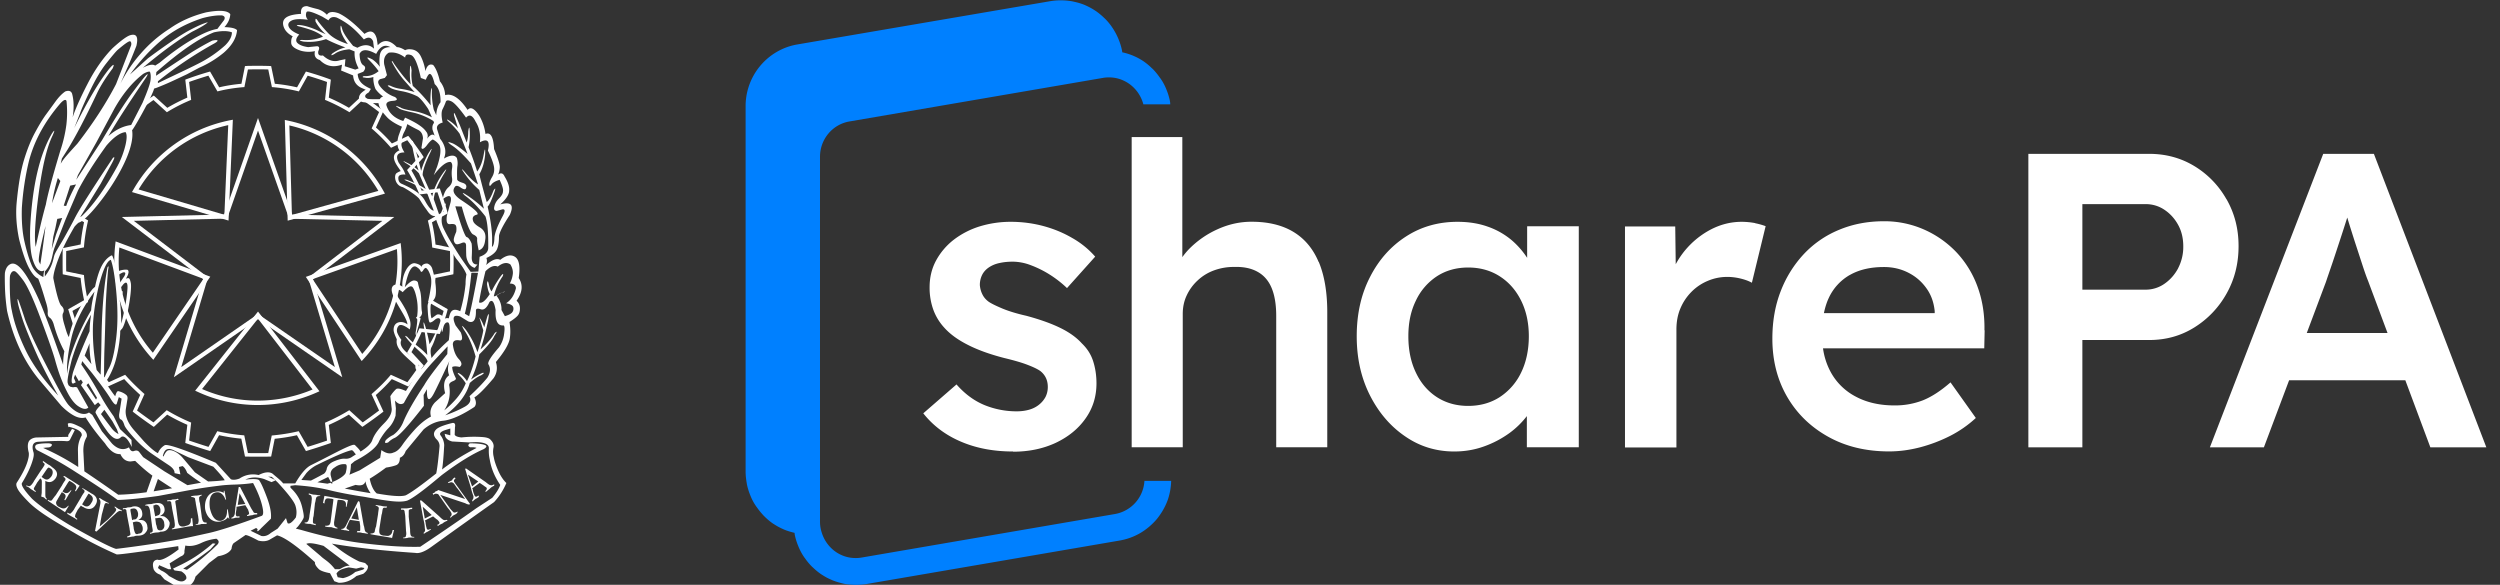
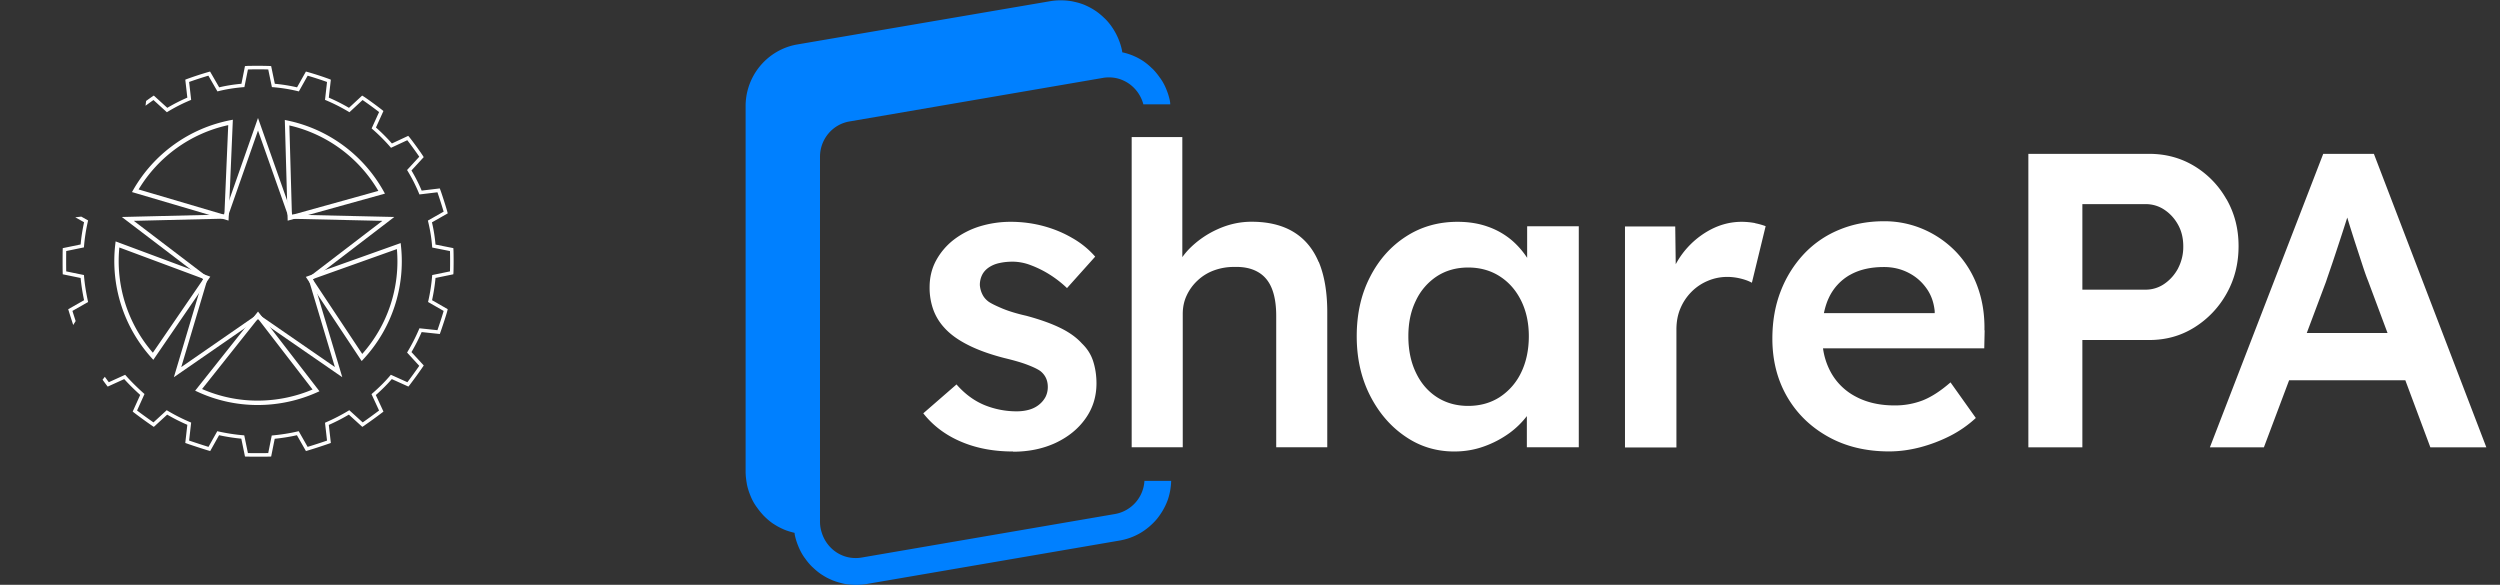
<svg xmlns="http://www.w3.org/2000/svg" width="171" height="40" fill="none">
  <rect width="100%" height="100%" fill="#333333" stroke="none" />
  <g clip-path="url(#a)">
-     <path fill-rule="evenodd" clip-rule="evenodd" d="M27.343 26.781c.179 0 .43.09.367.241-.062.152-.134.406-.275.423-.141.016-.416-.183-.416-.361s.145-.303.324-.303zM11.792 31.65a.627.627 0 00.59 0l-.148-.231-.336-.295c-.183-.098-.33-.007-.443.273l.337.254z" fill="#fff" />
-     <path fill-rule="evenodd" clip-rule="evenodd" d="M21.857 38.469c-.056.098-.021.196.105.294.127.1.232.12.316.064l-.421-.358z" fill="#6F7072" />
-     <path fill-rule="evenodd" clip-rule="evenodd" d="M35.48 19.015c.112-.758.035-1.235-.231-1.432-.281-.196-.625-.133-1.032.19-.239-.127-.561-.007-.969.358.07-.183.077-.344.021-.484.365-.169.6-.355.706-.558.105-.204.158-.523.158-.958.042-.267.287-.744.737-1.432.308-.688.09-.927-.653-.716.407-.365.61-.681.61-.948.029-.253-.076-.575-.315-.968-.099-.225-.246-.267-.443-.127.07-.14.11-.309.116-.505.007-.196-.123-.61-.39-1.242-.041-.829-.238-1.172-.588-1.032a3.349 3.349 0 00-.422-1.242c-.337-.506-.603-.64-.8-.4-.547-.814-1.06-1.151-1.537-1.011a1.585 1.585 0 00-.358-.947c-.126-.534-.281-.906-.463-1.117-.253-.098-.428.043-.527.422a3.451 3.451 0 00-.295-.97c-.154-.336-.4-.511-.736-.525a.63.63 0 00-.359.063c-.224-.14-.413-.21-.568-.21-.477-.506-.912-.548-1.305-.128l-.064-.441c-.14-.52-.42-.632-.842-.337-.688-.716-1.277-1.187-1.769-1.411-.407-.14-.674-.105-.8.105a1.415 1.415 0 00-.674-.4 7.562 7.562 0 01-.673-.19c-.323-.013-.463.162-.422.527-.505.028-.852.116-1.042.263-.19.148-.238.355-.147.622.091.266.298.484.621.652-.084.098-.119.253-.105.463.014.211.238.386.673.527.323.084.64.09.948.02-.07.323.042.527.337.611.407.422.912.527 1.516.316l-.063.4.821.337c.028.394.21.674.548.842l.322.14c-.07.008-.371.257-.375.297-.067.077-.248.465.19.55.335.039.7.073 1.051.066.009.103.072.271.139.39.06.127.206.312.452.579.228.248.658.493 1.02.646-.023.027-.122.3-.213.552-.112.307-.17.805.046 1.073-.047-.023-.248.117-.32.229-.262.405.306.986.396 1.186-.044-.005-.201.075-.284.134-.195.139-.129.837.426.956.14.067.777.437 1.095.762.062.063.24.399.495.733.136.18.28.48.613.488.304.984.805 1.925 1.406 2.843-.003.029.548.614.746 1.144-.067.343-.059.637-.06.654a10.204 10.204 0 01-.365 1.864c-.598-.288-.695.105-.784.491.016-.019-.277-.057-.316.078.026-.234-.359-.44-.533-.315a9.755 9.755 0 00-.308.223c-.039.03-.073-.193-.086-.36-.006-.114-.028-.505.044-.658.012-.025.153-.194.24-.35.178-.318.048-1.32-.17-2.013a.537.537 0 00-.323-.354c-.048-.02-.363-.001-.423.24-.017-.137-.238-.218-.402-.257-.46-.11-.953.775-.898 1.597-.335-.266-.777-.181-.724.279.075.644 1.044 1.789 1.074 2.305-.29-.259-.948-.265-.948.363-.001.191.155.514.22.653-.134.67.639 1.16 1.27 1.792-.012.3.09.303.187.42-.115.177-.82 1.29-.83 1.316-.034.014-.522-.26-.682-.118a2.43 2.43 0 00-.39.48l.085.78c.057.322-.116.684-.516 1.083-.4.4-.663.768-.79 1.106-.07.252-.343.526-.82.82-.028-.083-.14-.217-.337-.4-.028-.055-.085-.076-.169-.062-.477.126-1.439.676-2.885 1.393-.251.127-.61.445-1.072 1.245h-.822c-.224-.266-.463-.43-.716-.655-.182-.14-.505-.156-.968.083a1.645 1.645 0 00-1.306.24c-.266.099-.463.103-.59.047l-1.03-1.124c-2.134-.898-3.3-1.301-3.496-1.203-.21.126-.365.306-.463.545-.21-.098-.527-.366-.948-.802l-.652-.737c-.478-.533-.674-1.039-.59-1.517l.105-.652c.014-.098 0-.176-.042-.232-.154-.168-.428-.27-.568-.298-.03-.012-.121-.044-.225.336.027.091-.674-.923-.683-.958.188-.202.523-.801.715-1.498.216-.789.316-1.66.307-1.992a.356.356 0 01.08-.117c.326-.25.74-2.594.648-3.158-.042-.225-.095-.34-.158-.347a.245.245 0 00-.18.052l.127-.253c.07-.182.07-.301 0-.358-.042-.044-.422-.038-.751.129a4.623 4.623 0 00-.303-1.097c-.03-.064-.121.005-.124.007-.59.357-.851 1.139-1.06 2.108l-.17.155c-.756.947-1.36 2.05-1.619 3.289-.126-.197-.198-.482-.31-.854-.113-.371-.147-.62-.106-.747.113-.196.078-.379-.105-.547-.14-.141-.323-.772-.547-1.895.013-.295.133-.737.357-1.327.225-.59.6-1.336 1.092-2.178.027-.037.244-.274.311-.29.73-.181 3.968-4.378 3.628-6.332-.053.234 1.391-2.306 1.508-2.828l.178-.058.21-.084c.703-.28 1.3-.58 1.847-.833l.85-.451a7.06 7.06 0 001.684-1.032c.561-.491.863-1.003.905-1.537-.098-.126-.386-.196-.863-.21.253-.281.386-.576.4-.885-.183-.253-.73-.295-1.643-.126-.954.238-1.79.61-2.505 1.116a9.025 9.025 0 00-1.969 1.695 9.526 9.526 0 00-1.4 2.074l.421-.969c.21-.463.435-1.003.674-1.621.07-.295.074-.505.01-.632-.063-.126-.2-.161-.41-.105-.225.056-.632.35-1.221.884-.646.66-1.218 1.474-1.716 2.443-.499.968-.84 1.733-1.022 2.295.098-.632.085-1.172-.042-1.622-.07-.182-.224-.231-.463-.147-.225.155-.45.386-.674.695-.224.309-.442.607-.652.894-.21.288-.46.699-.748 1.232-.287.534-.54 1.166-.758 1.895-.217.73-.382 1.7-.495 2.906-.07.772-.014 1.6.169 2.485.224.884.449 1.537.673 1.958.225.421.436.667.632.737.127.309.295.821.506 1.538.112.336.161.592.147.768-.014.175.032.298.137.369.105.07.193.21.263.42.183.674.428 1.299.737 1.875a5.172 5.172 0 00-.084.925c-.674-1.95-1.221-3.424-1.642-4.421-.815-1.81-1.453-2.639-1.917-2.484-.225.084-.365.287-.421.61-.014.126-.014.45 0 .969.014.519.063 1.067.147 1.642.421 1.867 1.144 3.426 2.169 4.675l1.537 1.81c.309.31.604.537.884.684.281.148.54.186.78.116.35.562.793 1.151 1.326 1.77.337.518.688.764 1.053.736.154.337.386.505.695.505l.316-.041c.435.42.828.757 1.179 1.01l-.4 1.137c-.702.099-1.348.154-1.938.169a104.15 104.15 0 00-2.316-1.6l-.063-1.264c-.028-.435.05-.8.232-1.095.042-.238-.092-.456-.4-.652-.464-.225-.66-.317-.857-.274-.084.028-.014.105-.014.232v.078c0-.063.027-.085.108-.058.589.155.855.352.813.59-.183.309-.271.66-.257 1.053l.02 1.095a16.402 16.402 0 00-2.402-1.306c.098-.014.21-.025.336-.032.126-.007.21-.052.253-.136.041-.085-.036-.134-.232-.148-.435 0-.716.035-.843.106-.098.112-.077.23.064.357 1.01.505 1.901 1.01 2.674 1.517 1.22.772 2.168 1.403 2.842 1.895.66-.014 1.586-.106 2.78-.274l1.81-.337c.744-.141 1.516-.26 2.316-.358.295-.042.667-.07 1.117-.084.449-.014.863-.05 1.242-.106.365.688.59 1.292.674 1.811.042.267.007.415-.105.443-1.671.616-2.871 1.006-3.601 1.167-.73.162-1.39.306-1.98.432a71.294 71.294 0 01-4.358.653c-.365-.098-1.418-.639-3.158-1.621-1.236-.744-2.099-1.348-2.59-1.81-.562-.605-.786-.969-.674-1.096.365-.603.61-1.137.737-1.6.056-.196.07-.35.042-.463-.154-.477-.042-.723.337-.738.94-.056 1.572-.07 1.895-.041.14.014.232-.028.274-.127l.316-.631-.19-.084-.258.42-.002-.425v.552l-2.134.042c-.182 0-.4.07-.52.21-.118.14-.155.422-.043.843a1.17 1.17 0 01-.038.4c-.098.449-.366.996-.787 1.642-.056.099-.035.246.07.442.105.197.366.505.787.927.183.182.459.407.831.673.372.267 1.028.675 1.968 1.222a27.663 27.663 0 003.18 1.642c.21.014 1.613-.175 4.21-.568l.021.23c-.744.562-1.221.795-1.431.695-.296.028-.387.246-.274.654.084.182.239.308.463.379l.274.316.779.462c.294.084.575.084.842 0 .252-.098.421-.316.505-.652l.083-.083.844-.844.61-.462c.478-.084.786-.253.927-.506.028-.225.091-.365.19-.42l.736-.506c.028-.07.33.05.906.358.28.07.526.056.737-.042l.547-.316c.492.113 1.355.723 2.59 1.832-.014.127.063.273.232.442.098.127.365.231.8.315l.294.548.295.106c.435.014.842-.141 1.221-.464l.463-.147c.24-.183.345-.365.317-.548l-.19-.19-.4-.104a8.197 8.197 0 01-1.537-.969l-.337-.253c1.53.267 3.431.477 5.706.632.28.056.656-.088 1.126-.432a650.33 650.33 0 014.264-3.043c.351-.378.632-.813.842-1.305-.21-.196-.396-.477-.558-.842-.16-.365-.263-.673-.305-.927a1.438 1.438 0 01-.021-.642c.042-.19-.021-.369-.19-.537-.07-.098-.231-.161-.484-.189a7.955 7.955 0 00-1.516.02c-.267-.027-.421-.09-.463-.19l.02-.504c.043-.225-.02-.323-.188-.294-.618.154-.99.308-1.117.462-.182.196-.175.407.022.632.154.14.23.301.23.484-.083.927-.16 1.551-.23 1.874-1.026.814-1.72 1.313-2.085 1.495-.295.098-.954.056-1.98-.126-.224-.197-.385-.534-.484-1.011.351-.21.723-.464 1.116-.759.267-.041.492-.094.674-.158.183-.062.274-.234.274-.516.182-.07.316-.224.4-.463l1.221-1.473c.393-.337.821-.534 1.284-.59.562-.042 1.292-.358 2.19-.947.14-.155.14-.372 0-.654.267-.154.702-.589 1.306-1.305.238-.337.294-.709.168-1.116.561-.674.878-1.207.948-1.6.056-.35.049-.73-.021-1.137.266-.169.452-.313.558-.432.105-.119.158-.285.158-.495a.683.683 0 00-.232-.526c.408-.574.457-1.094.148-1.557zM15.863 2.212c0 .267-.133.562-.457.885a8.204 8.204 0 01-1.815 1.242c-.737.38-1.724.828-2.79 1.348V5.56a27.78 27.78 0 013.896-2.61c.323-.197.197-.253-.182-.17-.421.211-.878.471-1.383.78-.842.547-1.66 1.088-2.46 1.621l.023-.253c1.6-1.403 2.914-2.308 3.938-2.716.506-.112.935-.112 1.23 0zm-4.776.506c.765-.632 1.68-1.123 2.748-1.474.519-.14.968-.204 1.347-.19.183.042.232.148.147.316l-.463.61c-.407.057-.965.289-1.674.696s-1.47.947-2.284 1.621l-.295.19c-.154-.113-.435-.064-.842.147 1.291-1.081 2.414-1.902 3.37-2.464.617-.308.975-.526 1.073-.652-.31.084-.744.277-1.306.579-.561.301-1.488.93-2.78 1.884l-1.24 1.116c.701-.954 1.435-1.747 2.2-2.38zM9.792 5.055c.224-.127.379-.176.463-.147.056.14.07.333.042.579-.028.246-.21.761-.548 1.547l-.778 1.517c-.548.07-1.067.323-1.559.758.253-.435.559-.934.916-1.495.359-.561.916-1.404 1.675-2.527.126-.21.13-.263.01-.158-.12.106-.439.51-.958 1.211-.52.702-1.214 1.79-2.084 3.264-.24.365-.811 1.244-1.755 2.692l.115-.326 1.265-2.24 1.217-2.274c.575-1.025 1.235-1.825 1.979-2.4zm-5.159 5.159C5.194 9.3 5.868 8.01 6.655 6.339c.238-.491.589-1.045 1.052-1.663.14-.323.064-.316-.231.021-.688.857-1.488 2.211-2.4 4.064l.4-1.01c.07-.225.294-.734.673-1.527.38-.793.751-1.422 1.116-1.885.365-.463.618-.765.758-.905.506-.435.8-.639.885-.611.07.056.09.147.063.273L7.939 5.75c-.674 1.305-1.558 2.667-2.653 4.084-.463.506-.75.829-.863.97-.112.14-.204.273-.274.4l.084-.359.4-.631zm.569 2.4c-.295.548-.52 1.039-.674 1.474l-.169-.02.442-1.37.4-.084zm-1.558 3.58l.147-.611.126-.61.337-.064-.421 1.137-.295.99.106-.842zm-.085-2.295a11.18 11.18 0 01.4-1.727l.169.21-.569 1.517zm-.8 4.19l-.084-.169c-.084-.126.063-.948.442-2.464a93.566 93.566 0 01-.358 2.633zm-.316-1.2c-.112-.576-.045-1.787.2-3.633.246-1.846.558-3.162.937-3.948.183-.407.176-.47-.02-.19-.857 1.46-1.356 3.615-1.496 6.465-.028.996.028 1.716.169 2.158.14.442.302.698.484.769.098.056.203.049.316-.022a1.83 1.83 0 00-.065.463 1.566 1.566 0 01-.82-.852c-.168-.4-.326-.923-.473-1.569-.148-.646-.207-1.418-.18-2.316.071-1.067.225-2.106.464-3.116.35-1.404 1.066-2.738 2.148-4.001.238-.267.386-.33.442-.19a7.452 7.452 0 01-.01 1.632 9.327 9.327 0 01-.411 1.759c-.548 1.824-.878 3.052-.99 3.684-.21.745-.442 1.713-.695 2.907zm.624 2.021v-.337c.534-.575.471-1.123.667-1.642l.74-1.895.858-2c.464-.899 1.117-1.923 1.946-3.075.491-.575.93-.884 1.31-.926.098.14.1.428.001.863a6.05 6.05 0 01-.504 1.369c-.016.006-.036.014-.014.026-.908 1.671-1.787 2.883-2.64 3.637l1.453-2.358.693-1.263c.267-.478.313-.646.144-.506-1.417 2.134-2.273 3.475-2.554 4.022-.28.548-.568 1.06-.834 1.537-.267.477-.536.85-.62 1.116-.084.267-.112.744-.646 1.432zm5.65.863c-.041.632-.182 1.418-.42 2.359-.014-.773-.05-1.292-.106-1.559l.19-.526c.014-.183-.021-.19-.106-.021l-.126.231-.02-.42.315-.401c.21-.21.302-.098.274.337zm-.315-1.137c.182-.042.217.042.105.253l-.4.59a4.94 4.94 0 00-.105-.612 2.41 2.41 0 01.4-.23zm-1.663.99c.294-1.165.575-1.783.842-1.853.154.407.28 1.162.379 2.264.098 1.102.098 2.095 0 2.98-.127 1.122-.316 1.88-.569 2.273l-.273.59c0-.871.01-1.58.031-2.127.021-.548.042-1.274.063-2.18.021-.905.081-1.933.18-3.084.055-.281.041-.344-.043-.19-.225 1.166-.358 2.66-.4 4.486l-.021 1.2-.042 1.642-.274-.316a13.903 13.903 0 01-.253-3.095c.043-.8.17-1.664.38-2.59zm-1.864 3.527c.232-1.032.761-2.102 1.59-3.211-.14.575-.218 1.003-.232 1.284a16.234 16.234 0 00-1.432 3.18 9.198 9.198 0 00-.21 1.157c-.042-.575.053-1.379.284-2.41zm1.38 1.758l-.464-.59.337-.842c-.014.463.028.94.127 1.432zm4.253 8.696l.294-.843.969.633-1.263.21zm2.316-.42l-1.58-.949-1.452-.969-.274-.358c-.084-.098-.2-.119-.347-.063-.148.057-.264-.027-.348-.252-.38.224-.765.14-1.158-.253L6.97 29.5l-.653-1.116-.231-.169a.627.627 0 01-.442.092c-.275-.036-.59-.218-.906-.554-.196-.184-.618-.906-1.263-2.17-.856-1.628-1.439-2.856-1.748-3.684a36.19 36.19 0 00-.442-1.305c-.07-.183-.098-.186-.084-.011.014.175.12.569.316 1.18.196.61.561 1.505 1.095 2.684.463.954.92 1.825 1.368 2.61-1.039-1.123-1.79-2.176-2.253-3.158-.463-.97-.772-1.867-.926-2.695-.07-.295-.113-.748-.127-1.358-.014-.61-.007-.951.021-1.022.07-.21.169-.301.295-.273.084 0 .277.2.579.6.302.4.712 1.298 1.232 2.695.52 1.396.838 2.312.958 2.748.12.435.238.814.358 1.137.12.323.263.653.431.99.253.504.506.848.759 1.032.333.235.576.277.735.124l-.77-1.377a.346.346 0 00-.24-.011c-.015 0-.024-.005-.039-.005v.005c-.033 0-.056-.012-.084-.016-.032-.006-.067-.009-.093-.02-.025-.01-.041-.03-.061-.047-.024-.018-.051-.033-.068-.06-.016-.023-.021-.057-.031-.086-.01-.03-.025-.055-.03-.09a.954.954 0 01.007-.25c.028-.252.12-.687.273-1.306.31-1.038.751-2.07 1.327-3.094-.07.449-.105.827-.105 1.137-.52 1.165-.899 2.105-1.137 2.82-.127.52-.12.773.02.759l.169-.084-.126-.295.084-.231.253.442.147-.106.126.19-.126.19.947 1.368.232-.19.169.19c-.281.281-.394.463-.337.548.253.462.484.835.695 1.116.421.617.765.793 1.031.527.084-.07.19-.056.316.042s.267.308.421.63l-.02-.484-.78-.736-.442-.885a14.016 14.016 0 01-.779-1.2 39.008 39.008 0 00-.579-1.01 22.925 22.925 0 00-.852-1.327l.063-.232.674.821c.603.772 1.028 1.359 1.273 1.759.246.4.39.494.432.284l.126-.4.19.106-.126.82-.043.253c-.014.196.025.312.116.348.091.034.172.164.242.389.042.14.264.432.664.874s.82.814 1.263 1.116c.442.301.807.548 1.095.737.288.19.425.375.41.558l.4.084-.104-.505.252-.064c.127.084.232.24.316.464.365.28.68.505.947.673l-.926.17zm-6.907-6.844l.127-.126.59.989-.064.126-.653-.99zm.99 1.98l.232-.296.547.78.316.568.106.316a1.374 1.374 0 01-.506-.442l-.337-.442-.358-.485zm7.328 4.61l-.906-.631c-.365-.436-.632-.75-.8-.948a1.811 1.811 0 00-.484-.421c-.225-.126-.407-.168-.548-.126-.098.027-.203.168-.316.42l-.042-.042c.056-.238.144-.386.264-.442.119-.056.27-.042.452.042l1.01.484 1.727.653c.422.45.681.758.78.927-.351.042-.73.07-1.137.084zm.547 4.4a15.8 15.8 0 01-2 1.644l-.253-.084c.435-.268 1.053-.703 1.853-1.307l.358-.4-.19-.02c-.266.238-.572.48-.916.726-.344.246-.74.481-1.19.706l-.61.295.106.126.463.063c.266.168.379.337.337.505-.14.21-.366.239-.674.084l-.505-.273a1.612 1.612 0 00-.548-.38l-.21-.167.083-.192.632.273h.19l-.106-.399.759-.473c.196-.07.28-.194.252-.363l.063-.382c.323.07.674.016 1.053-.159a3.198 3.198 0 011.074-.306c.21.14.204.301-.021.484zM23.583 4.53l.043-.484-.4.083c-.38.127-.759.015-1.137-.336-.253.042-.359-.056-.317-.295.099-.21.07-.323-.084-.337l-.61.063c-.394-.056-.653-.168-.78-.336-.084-.14-.027-.316.17-.527-.38-.154-.615-.322-.706-.505-.091-.183-.035-.33.168-.442.204-.113.58-.134 1.127-.063-.127-.155-.162-.316-.105-.485.013-.168.378-.077 1.094.274l.421.253c.113-.211.302-.274.569-.19.323.155.625.34.905.558.281.218.597.53.948.937.295-.196.505-.154.631.126l.063.506c-.308-.295-.687-.316-1.137-.063l-.294-.127c-.407-.491-.653-.863-.737-1.116-.084-.323-.127-.35-.127-.084.014.28.183.639.506 1.074-.618-.196-1.07-.45-1.358-.758a9.034 9.034 0 01-.664-.78c-.154-.252-.217-.252-.189 0 .168.31.4.597.695.864a13.658 13.658 0 01-.632-.295c-.492-.21-.898-.322-1.221-.337-.155 0-.162.028-.021.084.548.141.944.27 1.19.39.245.12.41.228.494.326a2.83 2.83 0 01-1.221.232c-.267-.014-.386-.007-.358.021.028.028.112.057.253.084a3.63 3.63 0 001.537-.168c.379.196.82.386 1.326.568-.309.07-.61.211-.905.422-.112.14-.056.147.168.02.225-.168.561-.273 1.01-.315l.359.147c-.028.38.063.765.274 1.159l-.232.084-.716-.232zm2.401 2.252c-.786.014-.944-.005-.99-.126-.029-.093-.045-.179.232-.337l.142-.239c-.457-.208-.878-.456-.9-1.024l.378-.147c.169-.197.173-.344.011-.442-.161-.099-.25-.359-.263-.78.154-.336.533-.336 1.137 0 .267-.519.59-.673.968-.463-.406 0-.645.176-.715.527a2.665 2.665 0 000 .821 2.162 2.162 0 00-.506-.505c-.38-.196-.45-.176-.21.063.238.238.45.484.631.737-.309.252-.645.365-1.01.337-.127.056-.106.091.063.105.168.042.365.028.59-.042-.029.225.045.597.143.822.133.191.31.36.52.515-.098.028-.179.08-.22.178zm.442.4c-.014-.168.133-.262.442-.283.309-.021.358-.11.148-.264a2.165 2.165 0 01-1.011-.716c-.182-.238-.182-.407 0-.505l.316-.084.147-.19-.189-.737c-.056-.379.05-.645.316-.8.379-.056.75.057 1.116.337.014-.196.144-.256.39-.179.245.078.473.6.683 1.57l.338.125c.112-.266.203-.4.273-.4.113 0 .225.232.337.695.281.253.415.667.4 1.242-.182.24-.28.534-.294.885l-.169-.38a5.144 5.144 0 01-.126-1.326c-.014-.196-.035-.196-.063 0a5.16 5.16 0 00-.021 1.032c-.38-.491-.787-.933-1.222-1.327a3.147 3.147 0 01-.084-1.052c-.042-.337-.077-.414-.105-.232a5.42 5.42 0 00.042 1.18c-.323-.324-.702-.794-1.137-1.412-.112-.196-.161-.238-.148-.126.267.505.548.926.842 1.264.295.336.534.603.717.8a5.9 5.9 0 00-.948-.221 2.308 2.308 0 01-.737-.222c-.21-.042-.204.007.02.147.127.085.384.162.77.232s.747.19 1.084.358c.182.112.428.4.737.863l.253.569a4.35 4.35 0 00-1.306-.442c-.477-.084-.758-.162-.842-.232-.365-.154-.407-.14-.126.043.084.083.382.178.894.284a4.56 4.56 0 011.485.6l.041.126c-.098.112-.133.267-.105.463l.148.421c-.127-.155-.302-.084-.527.21a.447.447 0 00-.063-.505c-.196-.294-.674-.61-1.432-.947l-.126.232c-.618-.197-1.004-.562-1.158-1.095zm5.127 10.497a26.66 26.66 0 01-.631-1 10.52 10.52 0 01-.6-1.095 1.222 1.222 0 01-.064-.863c.084-.295.154-.52.21-.674.057-.154.05-.183-.02-.084a3.406 3.406 0 00-.358.863l-.421-1.2c.041-.477.294-1.088.758-1.832.14-.252.126-.274-.043-.063-.42.561-.694 1.13-.82 1.705l-.653-1.452c-.014-.267.154-.773.505-1.516.183-.394.14-.38-.126.042a5.697 5.697 0 00-.485 1.179 29.07 29.07 0 00-.568-2.043l-.147-.042.084.232c.112.702.267 1.312.463 1.832a3.582 3.582 0 00-.905-.59c-.183-.098-.183-.077 0 .064.406.238.716.477.926.716.168.393.323.75.463 1.074-.252-.183-.68-.393-1.284-.632-.225-.042-.225-.014 0 .084.758.309 1.228.61 1.41.906l.422 1.116c-.155 0-.358-.232-.611-.695-.21-.394-.737-.772-1.58-1.138-.168-.07-.245-.217-.23-.442.027-.154.189-.217.484-.19a1.964 1.964 0 00-.295-.568l-.169-.252c-.224-.463-.091-.695.4-.695-.182-.281-.245-.498-.19-.653a1.44 1.44 0 01.19-.779c.084-.168.148-.337.19-.505.266.154.509.284.727.389.217.106.333.298.347.579l-.105.653c.042.126.154.084.336-.127.183-.252.33-.4.442-.442a1.2 1.2 0 01.443.38c.14.266.09.757-.148 1.473l-.231.59c.477-.632.863-.934 1.157-.906.099.07.13.214.096.432a2.229 2.229 0 000 .684c.034.239-.046.442-.243.61-.196.17-.33.443-.4.822.45-.337.631-.274.547.19l-.252.905c-.07.435 0 .639.21.61.211-.027.341 0 .39.085.05.084.06.231.032.442-.127.295-.183.488-.168.579a.406.406 0 00.115.232c.063.063.2.049.41-.042.211-.092.317-.028.317.189 0 .218.003.428.01.632.007.203.074.404.2.6.099.14.225.232.38.273l.19-.231c-.282.014-.412-.168-.39-.548.02-.379.017-.673-.011-.884-.112-.267-.225-.414-.337-.442-.113-.028-.372-.73-.78-2.106l.443.021c.323 1.18.583 1.814.779 1.906.196.09.288.196.274.315-.014.12.02.376.105.769.252-.07.4-.302.442-.695.07-.365-.035-.646-.316-.842-.294-.169-.463-.323-.505-.464-.084-.238.007-.385.274-.442.154-.084-.218-.42-1.116-1.01-.464-.323-.605-.611-.422-.864.07-.126.2-.122.39.011s.312.165.368.095c.098-.197.021-.334-.231-.41-.253-.078-.372-.166-.358-.264-.014-.435-.007-.73.02-.884a1.27 1.27 0 00-.041-.548c-.155-.224-.45-.21-.885.043.099-.24.123-.47.074-.695a1.596 1.596 0 00-.327-.653l-.21-.653c-.056-.225.07-.379.379-.463-.098-.435-.098-.744 0-.927.098-.196.169-.358.21-.484.043-.127.169-.14.38-.042.21.098.547.47 1.01 1.116.225-.253.442-.162.653.273.252.393.35.864.295 1.411.519-.28.701-.091.547.569.225.463.361.824.41 1.084.05.26.007.502-.126.727-.133.224-.196.396-.19.516.008.119.057.116.148-.01.091-.127.278-.233.558-.317.183.393.26.653.232.779 0 .155-.095.323-.284.505-.19.183-.299.4-.327.653 0 .127.063.19.19.19l.379-.106c.196-.028.203.127.02.463-.196.365-.34.674-.43.927-.092.253-.138.456-.138.61-.014.323-.07.513-.168.57a7.131 7.131 0 00-.032-1.275c-.05-.442-.137-.936-.263-1.484.112-.098.267-.428.463-.99.098-.28.078-.316-.063-.105-.154.421-.309.68-.463.779a42.767 42.767 0 01-.506-1.895c.21-.351.344-.793.4-1.327.015-.45-.013-.484-.083-.105-.085.534-.24.947-.463 1.242a21.243 21.243 0 00-.59-1.663c.07-.295.098-.639.084-1.032-.014-.393-.05-.407-.105-.042 0 .295-.036.547-.106.758l-.463-1.18-.295-.673c-.098-.224-.133-.224-.105 0l.273.885a2.745 2.745 0 00-.59-.527c-.182-.112-.217-.105-.105.021.31.267.576.555.8.863.183.45.366.913.548 1.39-.533-.449-.905-.702-1.116-.758-.266-.098-.266-.049 0 .148.38.238.828.66 1.348 1.263.168.491.33.969.484 1.432-.267-.155-.59-.463-.969-.927-.168-.168-.175-.14-.02.084.308.464.666.87 1.073 1.222l.316 1.284a7.794 7.794 0 00-1.264-.99c-.224-.14-.238-.112-.041.084.449.323.919.8 1.41 1.432.14.394.204 1.116.19 2.17-.014.266-.21.462-.59.589l-.084 1.01-.526.022a47.88 47.88 0 01-.642-.916zm.687.988c.084-.028.273-.005.455-.005-.196 1.066-.423 2.235-.605 2.965l-.295-.168c.253-1.011.389-2.147.445-2.792zM28.5 24.67l-.705-.58c-.351-.308-.464-.588-.338-.842a2.238 2.238 0 01-.263-.442.47.47 0 01.053-.494c.112-.162.372-.088.779.221.07-.239.07-.463 0-.674a6.11 6.11 0 00-.252-.632 8.762 8.762 0 00-.527-.863c-.155-.322-.19-.505-.105-.547.084-.042.217.014.4.168.35-.379.582-.488.694-.326.113.161.204.432.274.81.07.38.077.773.021 1.18l-.084.084.084.084c.028.084-.007.4-.105.947 0 .113.035.226.105.338a1.26 1.26 0 01-.021-.38c.014-.07.06-.234.137-.494.077-.26.116-.407.116-.442 0-.035.004-.06-.108-.074.126-.042.146-.102.182-.179a.334.334 0 00.02-.232c-.02-.076-.034-.298-.041-.662-.007-.366-.042-.643-.106-.832a2.633 2.633 0 01-.116-.443c-.014-.105-.098-.164-.252-.178-.155-.014-.372.14-.653.463.127-.604.256-1.008.39-1.211.133-.204.27-.263.41-.179.14.084.232.176.274.274.042.098.105.08.19-.053.083-.133.154-.179.21-.137a.736.736 0 01.179.253c.063.126.109.26.137.4.028.14.052.396.073.768.021.372-.024.621-.136.748a.672.672 0 00-.17.463c.029.73.085 1.091.17 1.085.084-.008.185-.064.305-.169.12-.105.224-.144.316-.116.09.028.144.232.158.61.014.38.049.419.105.117.056-.302.162-.453.316-.453s.183.407.084 1.221c-.547.491-.94.899-1.179 1.221-.084-.35-.088-.596-.01-.736.077-.141.147-.299.21-.474.063-.176.116-.334.158-.474.113-.337.091-.365-.063-.084l-.22.442a3.719 3.719 0 01-.222.38c-.028-.226-.12-.626-.274-1.201-.126-.393-.16-.386-.105.02.112.66.19 1.3.231 1.917a5.565 5.565 0 00-.726-.652 4.045 4.045 0 01-.642-.59c-.155-.098-.183-.084-.084.042.168.224.417.488.747.79.33.3.53.501.6.6.07.098.113.183.127.253a6.724 6.724 0 01-.443.526c-.098-.056-.154-.151-.168-.284-.014-.135-.06-.233-.137-.296zm-7.548 7.695a2.51 2.51 0 01.652-.526c1.193-.59 1.986-.933 2.38-1.031.07-.028.133-.008.189.062l.168.212-.231.146a.737.737 0 01-.527.148c-.183-.014-.428.046-.737.179-.308.133-.477.32-.505.558-.057.168-.134.274-.232.316-.309.169-.59.316-.842.442l-.653-.042.338-.464zm1.79.701h-.106l-.003-.05c-.073.03-.148.037-.23.068l-.694-.097.737-.363.187.35.097-.041-.094-.357c-.07-.238.014-.459.252-.6.225-.168.47-.253.737-.225.113.013.12.2.021.594-.07.166-.378.406-.916.631l.011.09zm-3.075 2.711l-.106-.338-.568.717-.463.294c-.21.183-.428.253-.653.21l-.737-.357.38-.19.104.084c-.07.21.014.183.253-.084l.653-.632c.042-.378-.05-.866-.274-1.463-.224-.596-.393-.971-.505-1.126-.028-.127-.351-.155-.969-.085.365-.182.793-.196 1.285-.041l.505.21.275-.117-.04-.037-.467-.225.253.022.215.203.06.028-.02.009.146.138c.715.773 1.118 1.299 1.21 1.58.091.28.102.554.031.82-.266.352-.456.478-.568.38zm5.033 3.031l.23.043-.083.105-.548.168c-.239.21-.52.352-.842.422l-.358-.063-.084-.253a.725.725 0 01.326-.274c.134-.056.306-.104.517-.148l.505.085.337-.085zm-.78-.116c-.38 0-.617.241-.716.241h-.294c-.408-.533-.73-.655-.969-.894l-.99-.836c.183-.098.576-.035 1.18.134l1.79 1.355zm3.011-4.4c.407.035.716.018.927-.052.379-.154 1.158-.73 2.337-1.727 1.137-.856 2.099-1.453 2.885-1.79.239-.14.25-.242.031-.305-.217-.063-.544-.094-.979-.094-.14.112-.127.204.042.273.197-.014.337 0 .421.042-.94.491-1.727.983-2.358 1.474.056-.323.105-.877.147-1.663a1.176 1.176 0 00-.252-.674c-.098-.14.022-.267.387-.379l.282-.084v.463l-.387-.105.049.21c.084.154.241.26.466.316l1.138.063.507-.02c.59.014.878.157.864.431-.014.273.006.53.062.769.099.603.338 1.179.717 1.726-.084.252-.267.548-.547.884l-1.096.717c-.94.673-2.218 1.55-3.832 2.632-1.15.028-2.533-.064-4.148-.274-1.165-.154-2.505-.45-4.021-.885l-.338-.084.148-.148c.239-.308.369-.515.39-.62.02-.106-.02-.344-.111-.717-.091-.372-.261-.81-.795-1.315v-.127l.321-.042c.87.057 1.649.169 2.33.337.68.168 1.492.323 2.432.463.913.169 1.574.27 1.981.305zm-1.579-.558a55.66 55.66 0 01-1.769-.316l.737-.252c.393.084.618 0 .674-.253.056.295.176.569.358.821zm4.4-6.21c-.28.307-.372.63-.273.968-.393.21-.772.519-1.137.926-.365.407-.642.751-.832 1.032-.19.28-.39.449-.6.505-.239.113-.512.056-.821-.169l-.084.527-1.411.863-.695.295c.057-.14.091-.379.106-.716l.253-.21c.968-.506 1.53-.97 1.684-1.39.196-.352.407-.643.631-.874.225-.232.387-.517.485-.853l.02-.505-.062-.527c.224.253.428.309.61.169.295-.548.61-1.057.948-1.527.337-.47.694-.909 1.074-1.316.379-.407.701-.751.968-1.032l-.02.526c-.843 1.04-1.37 1.748-1.58 2.128-.716 1.08-1.2 1.937-1.453 2.568-.154.35-.38.632-.673.843a1.662 1.662 0 00-.506.358c-.098.182-.042.23.168.147.14-.14.295-.245.464-.316.309-.155.968-.884 1.98-2.19l-.022-.737.232-.4c-.015.407.02.632.105.674.084.042.2-.074.348-.348.147-.273.508-1.028 1.084-2.263-.127.379-.134.709-.021.99-.338.238-.428.646-.274 1.22l-.695.633zm4.728-4.676a2 2 0 01-.347.906c-.576.66-.815 1.053-.717 1.179.155.267.127.569-.084.905-.309.38-.716.8-1.22 1.263.14.282.034.52-.317.717-.407.224-.856.42-1.347.59.912-.688 1.473-1.425 1.684-2.212.294-.266.554-.442.779-.526.197-.126.231-.182.105-.169-.253.099-.52.253-.8.463a6.396 6.396 0 00.568-1.726c.548-.534.892-.954 1.032-1.264.196-.294.204-.357.021-.189-.21.35-.533.723-.969 1.116.197-.603.373-1.277.527-2.022.07-.434.05-.512-.063-.23l-.21.736c-.099-.294-.211-.52-.338-.674l.274.885c-.056.35-.19.849-.4 1.495a5.95 5.95 0 00-.78-1.516c-.294-.366-.343-.372-.147-.022.324.464.59 1.075.8 1.832-.168.674-.364 1.235-.589 1.685-.169-.252-.344-.428-.527-.527-.14-.07-.14-.028 0 .127.183.182.33.364.443.548-.169.406-.39.764-.663 1.073a6.387 6.387 0 01-.811.779c.337-.52.449-1.095.337-1.726 0-.113.088-.204.263-.274.175-.07.235-.148.18-.232-.155-.308-.233-.554-.232-.737.112-.056.28-.056.505 0 .183-.126.165-.305-.053-.537-.217-.232-.354-.565-.41-1 0-.252.168-.344.505-.274.155-.014.169-.196.043-.547l-.359-.484c-.253-.562-.147-.765.316-.61l.548.336c.365.14.54-.106.526-.737 0-.14.109-.172.327-.095.217.077.417-.087.6-.495.183-.196.323-.014.42.548-.041.745.14 1.095.548 1.053.07.042.081.239.032.59zm.632-1.811a.4.4 0 01-.095.348c-.084.09-.246.171-.484.241l-.232-.423c.014-.336-.098-.662-.337-.97a1.69 1.69 0 01.463-.258c.154-.07.127.007-.084.035-.225.042-.4.256-.526.256h-.042a3.95 3.95 0 01.61-1.372c.07-.183.028-.21-.126-.013-.239.337-.45.668-.632 1.047-.084-.085-.147-.253-.19-.477-.055-.267-.098-.281-.126-.028.042.323.105.551.19.691-.309.478-.555.666-.737.567.112-.673.26-1.383.442-2.128.322-.322.603-.428.842-.316.337-.266.625-.316.863-.148.127.211.183.418.169.622a1.843 1.843 0 01-.21.684c.266 0 .406.105.42.316-.112.477-.337.82-.674 1.031.31.057.475.155.496.295z" fill="#fff" />
-     <path fill-rule="evenodd" clip-rule="evenodd" d="M5.624 34.481c.002.05.051.046.102.09.196.132.386.075.518-.17.178-.246.118-.435-.078-.565-.102-.091-.102-.091-.19.057l-.352.588zm-2.78-1.86c.252.178.4.312.67-.036.133-.196.12-.432-.028-.521-.05-.043-.147-.086-.147-.086-.05.002-.047.05-.094.053l-.4.59zm3.994 1.964c.038-.193.076-.337-.072-.471l.045-.051c.095.044.2.133.296.175.1.042.198.132.345.17l-.047.05c-.047-.045-.193-.083-.237.012-.043.1-.16.58-.204.727l-.145.816.597-.506c.089-.1.453-.455.495-.55.09-.149-.01-.19-.06-.237l-.005-.093c.1.088.196.132.248.176.1.043.195.085.247.131l.003.045c-.198-.13-.378.117-.562.268L6.598 36.36l-.098-.045.338-1.729zm-1.528.293c-.041.098-.172.297-.167.39-.043.098.051.142.154.232l-.045.047c-.1-.087-.2-.13-.349-.221-.097-.04-.197-.128-.295-.17l-.005-.097c.098.044.198.134.243.036.09-.054.226-.25.269-.349l.438-.736c.04-.097.176-.292.22-.346.04-.143-.057-.186-.155-.228l.046-.05c.1.09.245.13.347.219.097.042.198.132.296.176.244.127.451.4.229.748-.22.391-.606.316-.853.14-.049.004-.148-.087-.148-.087l-.225.296zm-1.059-1.69c.042-.098.175-.296.22-.346.04-.143-.058-.187-.155-.228l.092-.057 1.04.661-.267.394-.05-.044c.178-.293.074-.383-.171-.56l-.15-.088c-.048-.045-.048-.045-.139.055l-.397.64c.298.223.435.073.568-.08l.048-.002c-.085.15-.176.25-.221.346-.087.148-.13.243-.22.345l-.05-.047c.175-.293.075-.383-.17-.514l-.265.444c-.044.095-.133.197-.128.29a.314.314 0 00.207.275c.247.131.391.17.616-.075l.048-.003-.262.437-1.19-.794.043-.05c.053.045.149.09.243.035.043-.05.177-.248.268-.345l.442-.689zm-1.15.656c.008.143.01.19.112.281l-.044.05a2.888 2.888 0 01-.151-.137c-.052-.044-.148-.038-.198-.082l.034-.242.008-.76c-.008-.143-.008-.143-.108-.233l-.222.298c-.045.098-.176.294-.219.39.005.096.056.14.153.184l-.045.05c-.098-.042-.198-.132-.294-.177-.103-.087-.203-.178-.347-.216l.042-.05c.1.043.15.086.241.034.094-.052.228-.25.27-.345l.486-.741c.046-.052.18-.248.224-.344.041-.097-.058-.141-.108-.185l-.005-.096c.15.088.25.178.399.265.097.041.197.133.248.177.249.177.452.404.23.748-.223.299-.462.312-.706.18v.951zm13.677.63l-.394-.735-.121.795.515-.06zm-6.105 1.39c.048.091.052.232.1.324.052.092.144.09.237.087.187-.053.275-.24.222-.472-.005-.186-.103-.279-.199-.367-.139-.041-.23.006-.326.008l-.091.003.057.416zm-.06-.555l.046-.001c.09-.053.183-.056.23-.103.09-.095.086-.234.083-.372-.053-.23-.15-.32-.334-.315-.046.047-.143.048-.143.048l.004.14.113.603zm-1.47.782c.003.091.056.277.102.371.052.09.145.087.237.038.232-.006.322-.193.268-.472-.052-.138-.103-.277-.244-.32a.527.527 0 00-.372.01h-.049l.059.373zm-.106-.512l.092-.045c.092-.003.184-.005.231-.099.091-.095.089-.191.085-.328-.053-.233-.153-.368-.384-.317 0 0-.093.003-.14.052l.003.092.113.645zm7.14-.82c.004.139-.083.373-.034.464.003.141.143.09.238.087l.003.094-.282.008a.589.589 0 01-.279.053v-.046c.138-.05.182-.099.227-.24.04-.234.035-.419.075-.61l.203-1.257.093-.002.74 1.422c.048.09.145.23.195.32.049.046.141.043.234.04l.002.093c-.092.002-.232.006-.325.056-.14.004-.278.053-.372.055v-.045c.043-.05.184-.052.132-.19-.001-.047-.048-.14-.05-.185l-.197-.323-.606.112.003.093zm-.87-1.189l.047-.001.112.602-.05.001c-.103-.323-.342-.548-.62-.495-.468.059-.499.616-.44 1.08.108.462.305.923.771.864.326-.101.412-.382.403-.754l.045-.049.112.695-.097-.137c-.136.19-.322.24-.508.292-.511.108-.943-.252-1.052-.853-.064-.605.205-1.124.715-1.182.235-.054.377-.01.565.076l-.004-.139zm-1.912.887c-.003-.094-.053-.277-.055-.37-.098-.09-.19-.088-.238-.087l-.048-.043c.14-.052.281-.056.375-.059.139-.003.278-.054.372-.057v.048c-.046 0-.14.051-.183.142.003.097.008.28.056.373l.118.882c.003.091.056.322.1.367.052.092.147.089.239.086l.002.095-.373.01c-.093.047-.232.05-.372.055l-.001-.045c.094-.003.186-.005.182-.146.045-.094-.007-.278-.01-.37l-.164-.88zm-1.626.31c-.003-.093-.056-.323-.06-.417-.049-.09-.186-.088-.234-.04l-.05-.092c.14-.004.281-.006.374-.054.14-.004.283-.008.374-.058l.046.092c-.092.002-.184.004-.23.098.003.092.056.322.06.418l.115.88c.059.372.153.461.48.406.091-.049.234-.052.323-.15.093-.094.09-.232.086-.373l.092-.05.059.558c-.045 0-.094.003-.138.004-.42.058-.887.161-1.306.22l-.002-.047c.094-.047.187-.05.184-.143.044-.094-.009-.327-.011-.42l-.162-.831zm-1.493.27c-.003-.094-.055-.323-.104-.37-.05-.09-.142-.087-.237-.085l-.001-.045c.14-.051.233-.054.376-.058.09-.002.182-.052.278-.054.279-.056.607-.017.664.355.055.278-.131.42-.315.52.141-.003.282-.007.38.084a.73.73 0 01.288.361.624.624 0 01-.174.472c-.138.143-.324.148-.465.152-.045.048-.186.052-.278.055a1.353 1.353 0 00-.419.102l-.002-.09c.046-.003.184-.006.18-.146-.002-.092-.053-.28-.055-.37l-.116-.883zm-1.575.272c-.003-.09-.056-.323-.058-.414-.049-.092-.144-.09-.235-.04l-.002-.093c.092-.003.233-.007.324-.057.143-.004.236-.006.327-.053.232-.053.608-.016.667.4.054.28-.084.42-.267.516.141-.004.28-.007.374.04a.48.48 0 01.246.41c.05.188-.036.328-.175.471-.091.095-.276.146-.416.15-.143.004-.236.006-.326.056-.19.005-.28.056-.468.06l-.001-.048c.091-.05.187-.052.231-.146-.002-.09-.055-.322-.058-.415l-.163-.837zm15.846.246l-.142-.855-.379.762.521.093zm3.174-.211c0-.094-.048-.33-.048-.38-.045-.143-.142-.094-.236-.094v-.097h.377c.094 0 .237-.047.38-.047v.095c-.094 0-.193 0-.236.097v.425l.093.857c0 .095 0 .33.05.427.047.095.14.095.233.095v.046h-.376c-.143.047-.237.047-.379.047v-.047c.05 0 .19 0 .19-.14.046-.097 0-.286 0-.381l-.048-.903zm-1.86-.182c0-.096.05-.333.05-.426a.267.267 0 00-.238-.145l.049-.044c.093 0 .235.044.33.044.142.05.284.05.425.05l-.046.095c-.047 0-.191-.047-.237.046-.047.094-.047.333-.096.426l-.141.906c-.047.378 0 .473.283.522.144 0 .284.046.377 0 .193-.097.193-.193.238-.382h.096l-.14.57c0-.046-.097-.046-.097-.046-.474-.096-.9-.142-1.37-.239v-.048c.092 0 .187 0 .282-.094 0-.046.047-.283.096-.38l.138-.855zm-1.977.49c-.047.094-.14.33-.188.427 0 .14.141.14.188.19v.046c-.095 0-.188-.046-.282-.046-.096 0-.191-.05-.283-.05l.045-.044c.142 0 .187-.05.285-.193l.284-.57.567-1.138.093.045.283 1.616c.05.095.05.283.096.38.046.098.094.098.187.143v.048c-.093 0-.232-.048-.377-.048-.096-.045-.235-.045-.377-.045l.047-.098c.047 0 .188.049.188-.047v-.286l-.047-.33-.66-.097-.049.096zm-.182-.973l-.049-.046c.05-.286-.046-.383-.282-.43-.142 0-.286-.046-.286.047l-.234 1.472c0 .239 0 .286.234.382v.046c-.14 0-.283-.046-.422-.093-.144 0-.286 0-.428-.05v-.046c.284 0 .334-.047.38-.286l.188-1.473c.048-.044-.096-.094-.189-.094-.285-.044-.379-.044-.424.333l-.096-.047.096-.477 1.606.285-.094.477zm-2.395-.319c0-.096.047-.284 0-.382 0-.093-.093-.142-.185-.142v-.093c.137.045.282.093.377.093.141 0 .282.049.424.049l-.048.046c-.05 0-.19 0-.235.096-.05.095-.05.283-.095.38l-.096.902c-.045.096-.045.332-.045.382 0 .14.095.14.187.14v.097c-.142-.05-.237-.05-.377-.096-.143 0-.236 0-.377-.05v-.046c.092 0 .185 0 .234-.095.05-.047.095-.285.095-.378l.142-.903zm11.408-1.424l-.708-.475.284.809.424-.334zm-3.186 2.29l-.615-.568.142.809.473-.24zm2.808-1.768c0 .142.096.38.144.475.094.095.189 0 .234-.048l.049.095a1.01 1.01 0 01-.235.144c-.048.043-.145.094-.192.19l-.047-.096c.094-.094.094-.14.094-.285a4.288 4.288 0 01-.187-.617l-.379-1.234.046-.05 1.373.953c.046.045.233.19.283.19.092.046.189 0 .284-.05v.096c-.095.049-.192.094-.284.189-.094.095-.19.144-.283.239l-.047-.05c.047-.045.14-.142.093-.237-.046-.047-.14-.093-.19-.141l-.28-.191-.523.38.047.048zm-2.363.344c-.141-.05-.238-.05-.33.049l-.049-.099c.095-.045.14-.045.19-.14a.351.351 0 00.189-.094l1.844.618-.52-.716c-.095-.092-.188-.284-.285-.377-.139-.096-.19-.048-.33 0l-.047-.048c.094-.048.188-.096.285-.143a.374.374 0 01.189-.193l.047.051c-.047.096-.144.096-.095.237.048.095.236.333.332.473l.755 1.048-.047.046a.648.648 0 01-.283-.095l-1.704-.569.615.854c.05.097.191.238.283.333.097.049.19 0 .284-.05v.05c-.047.097-.14.144-.235.19-.095.046-.141.094-.239.19l-.043-.047c.094-.097.14-.143.094-.284a1.573 1.573 0 00-.239-.336l-.661-.948zm-.869 1.9c0 .095.046.334.093.474.048.096.186.047.234 0l.048.047c-.096.05-.14.096-.234.145a1 1 0 00-.237.14l-.049-.047c.096-.093.145-.142.096-.332 0-.19-.047-.427-.096-.616l-.236-1.283h.096l1.227 1.091c.05.049.19.192.284.237.094.048.19 0 .238 0l.047.048c-.095.047-.237.096-.332.191-.093.048-.237.094-.331.19l-.048-.095c.095 0 .191-.095.142-.19-.047-.049-.094-.143-.189-.189l-.235-.192-.567.285.05.097z" fill="#fff" />
    <path d="M5.008 22.23a52.67 52.67 0 01-.314-.986l-.028-.093 1.085-.617a13.586 13.586 0 01-.236-1.52l-1.223-.252-.003-.096c-.01-.26-.01-1.336 0-1.598l.003-.095 1.223-.252c.043-.483.12-.982.236-1.52l-.602-.337.411-.048.466.261-.02.088a12.33 12.33 0 00-.258 1.666l-.007.09-1.212.25a52.602 52.602 0 000 1.391l1.212.25.008.09c.042.505.126 1.05.258 1.668l.018.087-1.071.609c.05.164.136.434.221.695l-.167.268zm2.162 3.543c.106.147.204.28.272.37l1.118-.507.06.066c.347.392.74.78 1.197 1.19l.067.058-.509 1.13c.252.193.858.63 1.122.812l.907-.834.078.047c.486.29.994.547 1.51.764l.083.035-.14 1.23a48.08 48.08 0 001.326.432l.601-1.072.088.02c.582.127 1.143.214 1.667.256l.09.008.25 1.212a41.668 41.668 0 001.39 0l.24-1.201.09-.009c.608-.06 1.153-.147 1.667-.267l.088-.02.61 1.073a40.697 40.697 0 001.327-.43l-.139-1.221.083-.037a12.701 12.701 0 001.5-.773l.078-.047.917.834c.263-.177.865-.62 1.12-.813l-.517-1.12.068-.06c.461-.4.853-.791 1.196-1.195l.059-.07 1.13.51c.195-.251.632-.857.813-1.12l-.833-.909.046-.077c.285-.479.542-.984.764-1.5l.036-.083 1.23.13c.11-.31.343-1.016.425-1.317l-1.066-.611.02-.087a12.4 12.4 0 00.257-1.667l.007-.09 1.215-.25c.013-.32.013-1.07 0-1.39l-1.215-.241-.007-.09a10.5 10.5 0 00-.267-1.664l-.022-.09 1.077-.612a30.902 30.902 0 00-.423-1.324l-1.232.148-.035-.085a10.99 10.99 0 00-.764-1.508l-.047-.078.835-.909c-.18-.27-.62-.879-.82-1.13l-1.113.52-.06-.069a12.222 12.222 0 00-1.197-1.196l-.068-.06.51-1.12a25.201 25.201 0 00-1.129-.823l-.9.835-.077-.047a12.23 12.23 0 00-1.51-.764l-.083-.035.138-1.224a23.95 23.95 0 00-1.324-.43l-.603 1.076-.09-.022a10.972 10.972 0 00-1.664-.266l-.09-.008-.25-1.206a23.178 23.178 0 00-1.39.001l-.241 1.205-.091.007c-.595.05-1.155.14-1.663.266l-.09.023-.62-1.077a27.24 27.24 0 00-1.318.43l.14 1.225-.084.035c-.507.212-1.012.468-1.5.763l-.077.047-.917-.834c-.127.088-.334.237-.543.389l.04-.328c.194-.14.366-.262.448-.316l.078-.051.923.84c.447-.266.907-.5 1.37-.699l-.14-1.228.085-.034a23.696 23.696 0 011.522-.498l.089-.023.623 1.08c.471-.113.982-.195 1.522-.244l.242-1.21.092-.006h.011l.08-.007h.004l.021-.001h.102a27.33 27.33 0 011.39.008l.091.007.251 1.21a11.16 11.16 0 011.52.243l.606-1.08.09.023a20.97 20.97 0 011.533.499l.083.035-.14 1.227c.47.202.933.436 1.379.698l.902-.838.078.047c.238.143 1.104.784 1.306.95l.072.058-.512 1.128c.393.348.751.706 1.092 1.092l1.116-.521.06.07c.174.201.805 1.074.95 1.306l.049.079-.838.912c.268.452.503.915.698 1.378l1.239-.149.033.088c.094.243.42 1.26.488 1.53l.023.089-1.08.614c.114.47.195.981.244 1.52l1.22.243.006.092c.018.263.018 1.344 0 1.607l-.007.091-1.219.251c-.043.483-.12.983-.236 1.521l1.07.614-.02.087c-.06.268-.402 1.288-.488 1.521l-.032.09-1.242-.132c-.205.47-.44.93-.697 1.37l.84.915-.052.078a29.81 29.81 0 01-.938 1.293l-.059.072-1.136-.512c-.32.369-.678.727-1.093 1.092l.523 1.13-.076.06a33.06 33.06 0 01-1.294.936l-.077.05-.922-.838c-.432.256-.892.493-1.37.704l.14 1.233-.087.033a37.1 37.1 0 01-1.526.496l-.091.026-.616-1.083a12.73 12.73 0 01-1.52.243l-.243 1.215-.096.004c-.146.005-.507.006-.796.006-.29 0-.652-.002-.803-.006l-.095-.004-.252-1.222a12.852 12.852 0 01-1.52-.237l-.607 1.084-.092-.026c-.252-.072-1.266-.4-1.524-.496l-.089-.032.14-1.241a12.61 12.61 0 01-1.378-.697l-.914.839-.079-.052a30.055 30.055 0 01-1.293-.937l-.072-.06.513-1.137c-.411-.37-.77-.726-1.093-1.083l-1.13.514-.06-.076a20.575 20.575 0 01-.292-.396l.155-.199z" fill="#fff" />
    <path d="M17.637 27.703a9.77 9.77 0 01-4.115-.9l-.174-.08 4.3-5.413 4.203 5.452-.173.078a9.942 9.942 0 01-4.041.863zm-3.815-1.094a9.463 9.463 0 003.814.793 9.644 9.644 0 003.743-.76l-3.734-4.844-3.823 4.81zm10.917-1.912l-3.82-5.758 6.487-2.313.02.19a9.834 9.834 0 01-2.558 7.74l-.13.14zm-3.356-5.604l3.394 5.116a9.53 9.53 0 002.37-7.172l-5.764 2.056zm-10.897 5.52l-.127-.142a9.883 9.883 0 01-2.473-7.77l.022-.189 6.476 2.412-3.898 5.69zm-2.323-7.685a9.58 9.58 0 002.292 7.198l3.464-5.055-5.756-2.143zm11.514-1.834l-.196-6.89.186.04a9.822 9.822 0 016.57 4.833l.093.167-6.653 1.85zm.115-6.515l.175 6.122 5.913-1.644a9.52 9.52 0 00-6.088-4.478zm-4.16 6.508l-6.605-1.949.095-.165a9.83 9.83 0 016.618-4.748l.187-.037-.295 6.9zM9.48 12.958l5.868 1.732.263-6.131a9.527 9.527 0 00-6.131 4.4z" fill="#fff" />
    <path d="M17.648 8.929l-2.078 5.93-.033.093-.098.002-6.288.152 4.998 3.807.078.06-.028.094-1.8 6.04 5.168-3.575.08-.056.082.056 5.177 3.574-1.8-6.02-.028-.094.079-.06 4.998-3.825-6.279-.143-.099-.003-.032-.092-2.097-5.94zm-2.314 5.743l2.18-6.219.133-.383.135.382 2.198 6.23 6.586.15.405.009-.321.246-5.243 4.012 1.889 6.314.116.388-.334-.23-5.43-3.75-5.421 3.75-.334.23.116-.388 1.889-6.333-5.243-3.993-.322-.245.405-.01 6.596-.16z" fill="#fff" />
    <path fill-rule="evenodd" clip-rule="evenodd" d="M5.474 26.727l.567 1.156-.567-1.156z" fill="#fff" />
  </g>
  <g clip-path="url(#b)">
    <path d="M69.288 30.882c-1.326 0-2.51-.223-3.565-.676-1.05-.447-1.908-1.096-2.571-1.935l2.273-1.976c.568.65 1.204 1.116 1.901 1.407a5.807 5.807 0 002.213.433c.324 0 .609-.04.866-.115.257-.074.48-.19.67-.345a1.7 1.7 0 00.44-.527c.1-.203.155-.427.155-.677 0-.46-.17-.819-.508-1.09-.189-.135-.487-.277-.893-.432-.406-.156-.933-.305-1.576-.46-1.022-.264-1.874-.576-2.558-.934-.683-.352-1.21-.751-1.59-1.191a3.652 3.652 0 01-.724-1.231 4.433 4.433 0 01-.236-1.489c0-.67.148-1.279.44-1.82a4.546 4.546 0 011.204-1.42 5.7 5.7 0 011.786-.92 7.222 7.222 0 012.131-.312c.738 0 1.489.095 2.2.284.71.19 1.373.46 1.988.819a5.994 5.994 0 011.577 1.279l-1.928 2.151a7.442 7.442 0 00-1.178-.92c-.426-.27-.86-.48-1.292-.643a3.508 3.508 0 00-1.218-.244c-.372 0-.683.034-.968.102a2.03 2.03 0 00-.71.305c-.19.135-.338.297-.44.5a1.54 1.54 0 00-.155.704c.02.23.08.446.182.643.102.203.25.365.44.5.21.136.521.284.94.46.413.17.955.339 1.618.488.927.25 1.705.527 2.327.832.623.304 1.117.663 1.475 1.062.359.345.616.744.765 1.204.148.46.23.968.23 1.523 0 .9-.25 1.705-.751 2.408-.501.71-1.184 1.259-2.044 1.665-.859.399-1.833.602-2.909.602m20.9-12.976c-.386-.92-.968-1.603-1.732-2.063-.765-.46-1.719-.69-2.855-.69-.799 0-1.57.169-2.328.514a6.41 6.41 0 00-1.955 1.36c-.17.176-.318.358-.454.548V9.375h-3.464v21.218H80.9v-9.12c0-.46.088-.88.27-1.266.176-.379.426-.724.738-1.015a3.272 3.272 0 011.11-.69 3.914 3.914 0 011.407-.243c.622-.02 1.157.088 1.59.331.433.237.757.61.967 1.116.21.508.311 1.144.311 1.909v8.978h3.492v-9.236c0-1.38-.197-2.523-.582-3.443m14.254-2.424v2.145a5.693 5.693 0 00-1.048-1.198 5.173 5.173 0 00-1.645-.934c-.622-.223-1.319-.331-2.07-.331-1.306 0-2.483.331-3.518 1.001-1.042.67-1.868 1.597-2.47 2.781-.609 1.184-.906 2.53-.906 4.046 0 1.516.304 2.855.906 4.046.602 1.184 1.408 2.125 2.416 2.808 1.001.69 2.118 1.028 3.349 1.028.717 0 1.394-.115 2.03-.345a6.91 6.91 0 001.732-.906 5.83 5.83 0 001.204-1.17v2.13h3.552V15.476h-3.518l-.014.014zm-1.874 11.671c-.622.4-1.346.602-2.158.602-.812 0-1.53-.203-2.145-.602-.616-.4-1.096-.96-1.434-1.678-.345-.717-.514-1.543-.514-2.483 0-.94.169-1.732.514-2.436A4.053 4.053 0 0198.28 18.9c.616-.4 1.333-.602 2.145-.602s1.536.203 2.158.602c.623.4 1.11.954 1.462 1.664.351.71.527 1.523.527 2.436s-.176 1.766-.527 2.483a4.113 4.113 0 01-1.462 1.678zm17.47-11.901a5.055 5.055 0 00-.92-.088c-.738 0-1.442.176-2.118.528a5.764 5.764 0 00-2.395 2.374l-.034-2.584h-3.437v15.115h3.518v-8.058c0-.535.088-1.015.271-1.448.182-.433.433-.805.751-1.13a3.424 3.424 0 011.123-.758 3.37 3.37 0 011.346-.27c.305 0 .602.04.907.114.304.075.561.17.764.285l.941-3.87a4.647 4.647 0 00-.724-.203m15.69 7.329c.02-1.07-.135-2.057-.467-2.97a6.82 6.82 0 00-1.434-2.355 6.879 6.879 0 00-2.213-1.563 6.71 6.71 0 00-2.753-.575c-1.117 0-2.145.196-3.079.588a6.897 6.897 0 00-2.415 1.665 7.838 7.838 0 00-1.577 2.537c-.379.974-.568 2.057-.568 3.24 0 1.49.338 2.816 1.008 3.973.67 1.157 1.61 2.07 2.815 2.74 1.204.67 2.591 1.001 4.161 1.001.697 0 1.407-.095 2.131-.284a10.35 10.35 0 002.057-.785 7.825 7.825 0 001.745-1.218l-1.732-2.436c-.683.596-1.319 1.002-1.901 1.232a5.25 5.25 0 01-1.928.345c-1.001 0-1.881-.196-2.625-.589a4.103 4.103 0 01-1.732-1.678 4.753 4.753 0 01-.535-1.637h11.029l.027-1.231h-.014zm-9.215-3.782c.636-.366 1.414-.549 2.341-.549.609 0 1.157.129 1.664.386.508.257.914.609 1.238 1.062.325.447.508.968.569 1.563v.142h-7.578c.081-.385.189-.737.338-1.048a3.496 3.496 0 011.435-1.563m25.758-5.185a6.202 6.202 0 00-2.199-2.266c-.921-.555-1.949-.833-3.086-.833h-8.261v20.075h3.694v-7.341h4.574c1.137 0 2.165-.284 3.085-.86a6.363 6.363 0 002.199-2.307c.548-.967.826-2.05.826-3.254 0-1.204-.278-2.253-.826-3.214m-3.308 4.73c-.237.44-.548.791-.941 1.062a2.24 2.24 0 01-1.292.399h-4.317v-5.852h4.317c.474 0 .907.128 1.292.385.386.257.704.602.941 1.035.237.427.352.92.352 1.475a3.16 3.16 0 01-.352 1.489m17.246 12.253h3.836l-7.692-20.075h-3.465l-7.753 20.075h3.694l1.725-4.587h7.95l1.712 4.587h-.007zm-8.444-7.828l1.313-3.498c.128-.386.277-.812.44-1.292.162-.48.324-.975.493-1.489.17-.514.332-1.015.481-1.489l.04-.121c.149.5.318 1.028.501 1.603l.528 1.617c.162.5.291.86.386 1.09l1.339 3.585h-5.521v-.006z" fill="#fff" />
    <path d="M78.28 32.879a2.443 2.443 0 01-2.016 2.28l-17.328 2.977a2.199 2.199 0 01-.42.034c-1.082 0-1.995-.731-2.306-1.733a2.364 2.364 0 01-.122-.73v-24.98c0-1.204.852-2.226 2.03-2.422l16.894-2.903.433-.074c.142-.027.278-.034.42-.034.345 0 .67.075.967.21.67.298 1.178.9 1.374 1.63h1.84c-.007-.06 0-.128-.02-.189a.4.4 0 00-.014-.088 4.215 4.215 0 00-.223-.717 3.54 3.54 0 00-.392-.744c-.02-.034-.048-.068-.075-.102a4.507 4.507 0 00-.453-.555.665.665 0 00-.075-.067 4.217 4.217 0 00-.568-.474 4.014 4.014 0 00-.683-.372c-.02-.007-.041-.02-.061-.027a4.044 4.044 0 00-.704-.217h-.014a.338.338 0 00-.013-.08.4.4 0 00-.014-.089 4.207 4.207 0 00-.223-.717 4.438 4.438 0 00-.392-.751c-.02-.034-.048-.068-.068-.102a4.001 4.001 0 00-.46-.554c-.027-.02-.047-.048-.074-.068a4.367 4.367 0 00-.575-.474c-.014 0-.02-.013-.034-.02a4.38 4.38 0 00-.657-.359c-.02-.006-.04-.02-.06-.027a4.044 4.044 0 00-.704-.216c-.04-.007-.075-.02-.115-.027a4.314 4.314 0 00-.73-.075h-.15c-.21 0-.427.02-.643.055L54.539 3.04a4.217 4.217 0 00-1.415.514A4.289 4.289 0 0051 7.276V32.25c0 .285.034.555.081.82a.4.4 0 00.014.087c.054.25.128.487.223.717a3.542 3.542 0 00.392.744c.02.034.048.068.075.102.135.196.29.379.453.555l.075.074c.175.17.365.332.575.474.013.007.02.013.034.02.203.135.419.25.649.352.02.007.04.02.06.027.224.095.461.162.705.223h.013c0 .027 0 .054.007.081a.4.4 0 00.013.088c.054.25.129.488.224.718a3.851 3.851 0 00.392.751c.02.033.047.067.075.101.135.196.29.386.46.555.02.027.047.047.074.068.176.169.365.331.575.473.014.007.02.014.034.02.203.136.426.258.65.352.02.007.04.02.06.027.224.095.46.163.704.224.04.006.075.02.115.027.237.047.48.067.73.074h.151c.21 0 .426-.02.642-.054l17.328-2.977a4.217 4.217 0 001.414-.514c.426-.25.805-.575 1.123-.947.311-.38.562-.806.738-1.272.155-.427.236-.88.25-1.347h-1.813l-.014-.013z" fill="#0080FF" />
  </g>
  <defs>
    <clipPath id="a">
      <path fill="#fff" d="M0 0h36v40H0z" />
    </clipPath>
    <clipPath id="b">
      <path fill="#fff" transform="translate(51)" d="M0 0h119.06v40H0z" />
    </clipPath>
  </defs>
</svg>